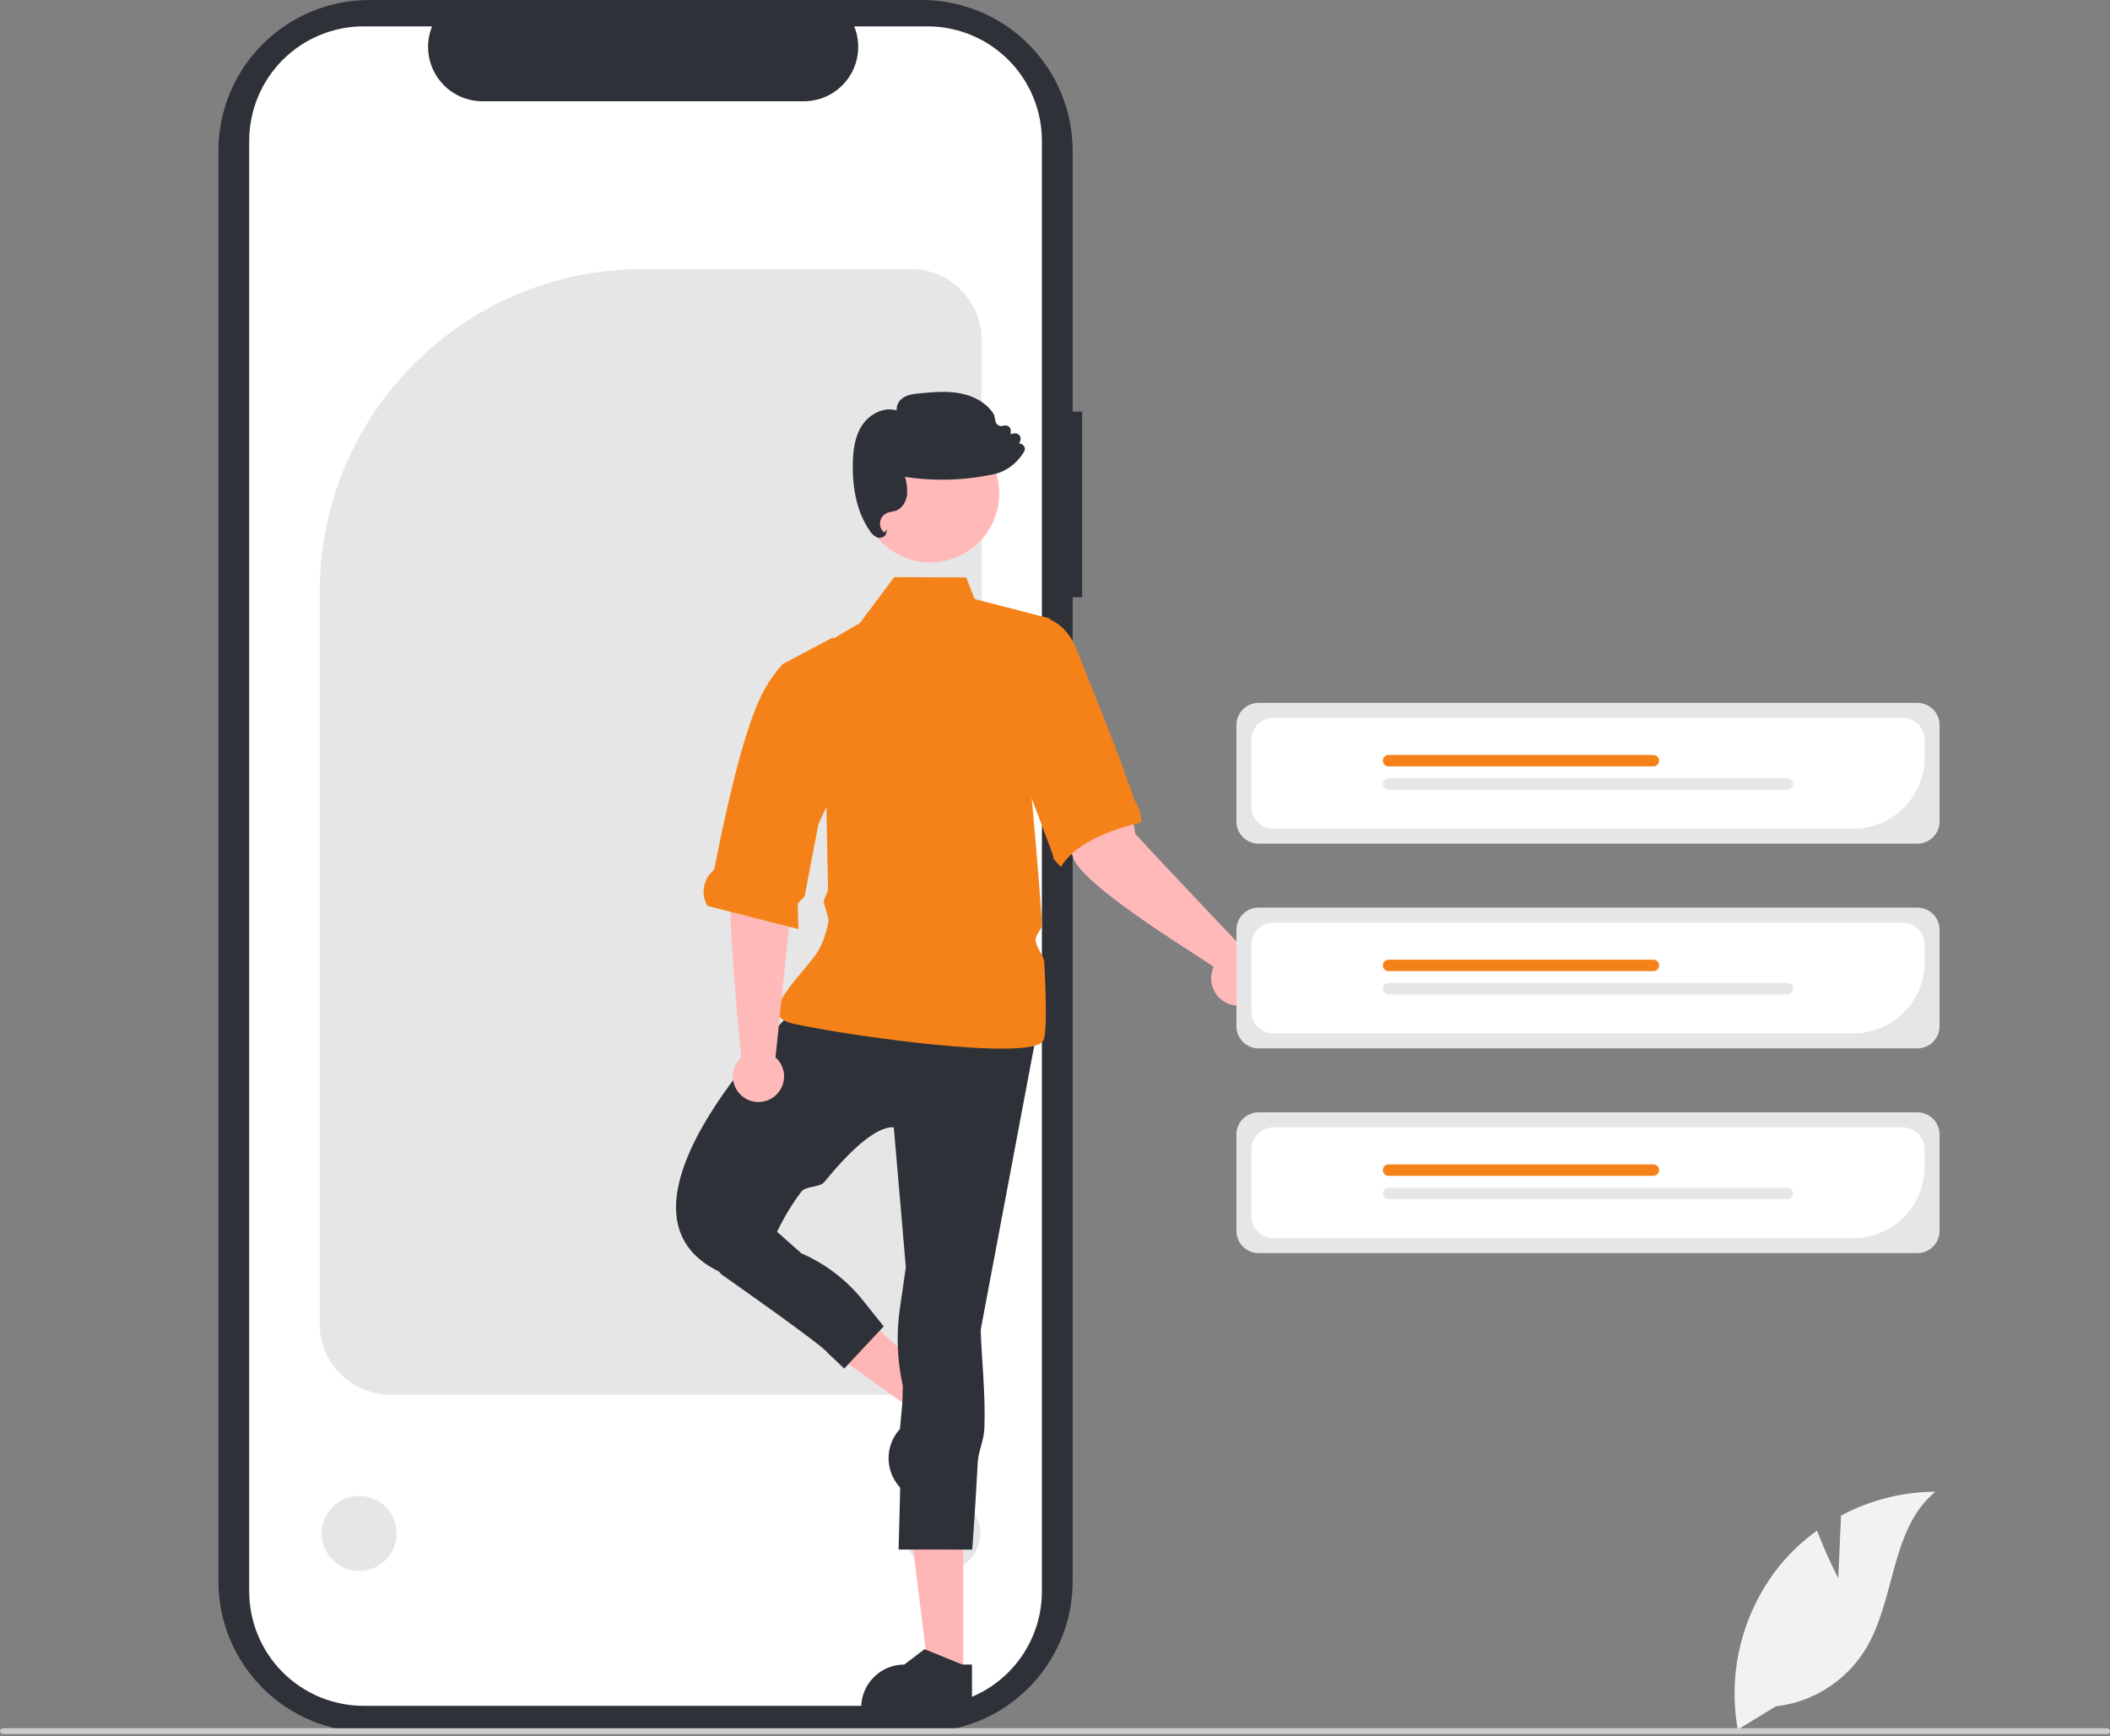
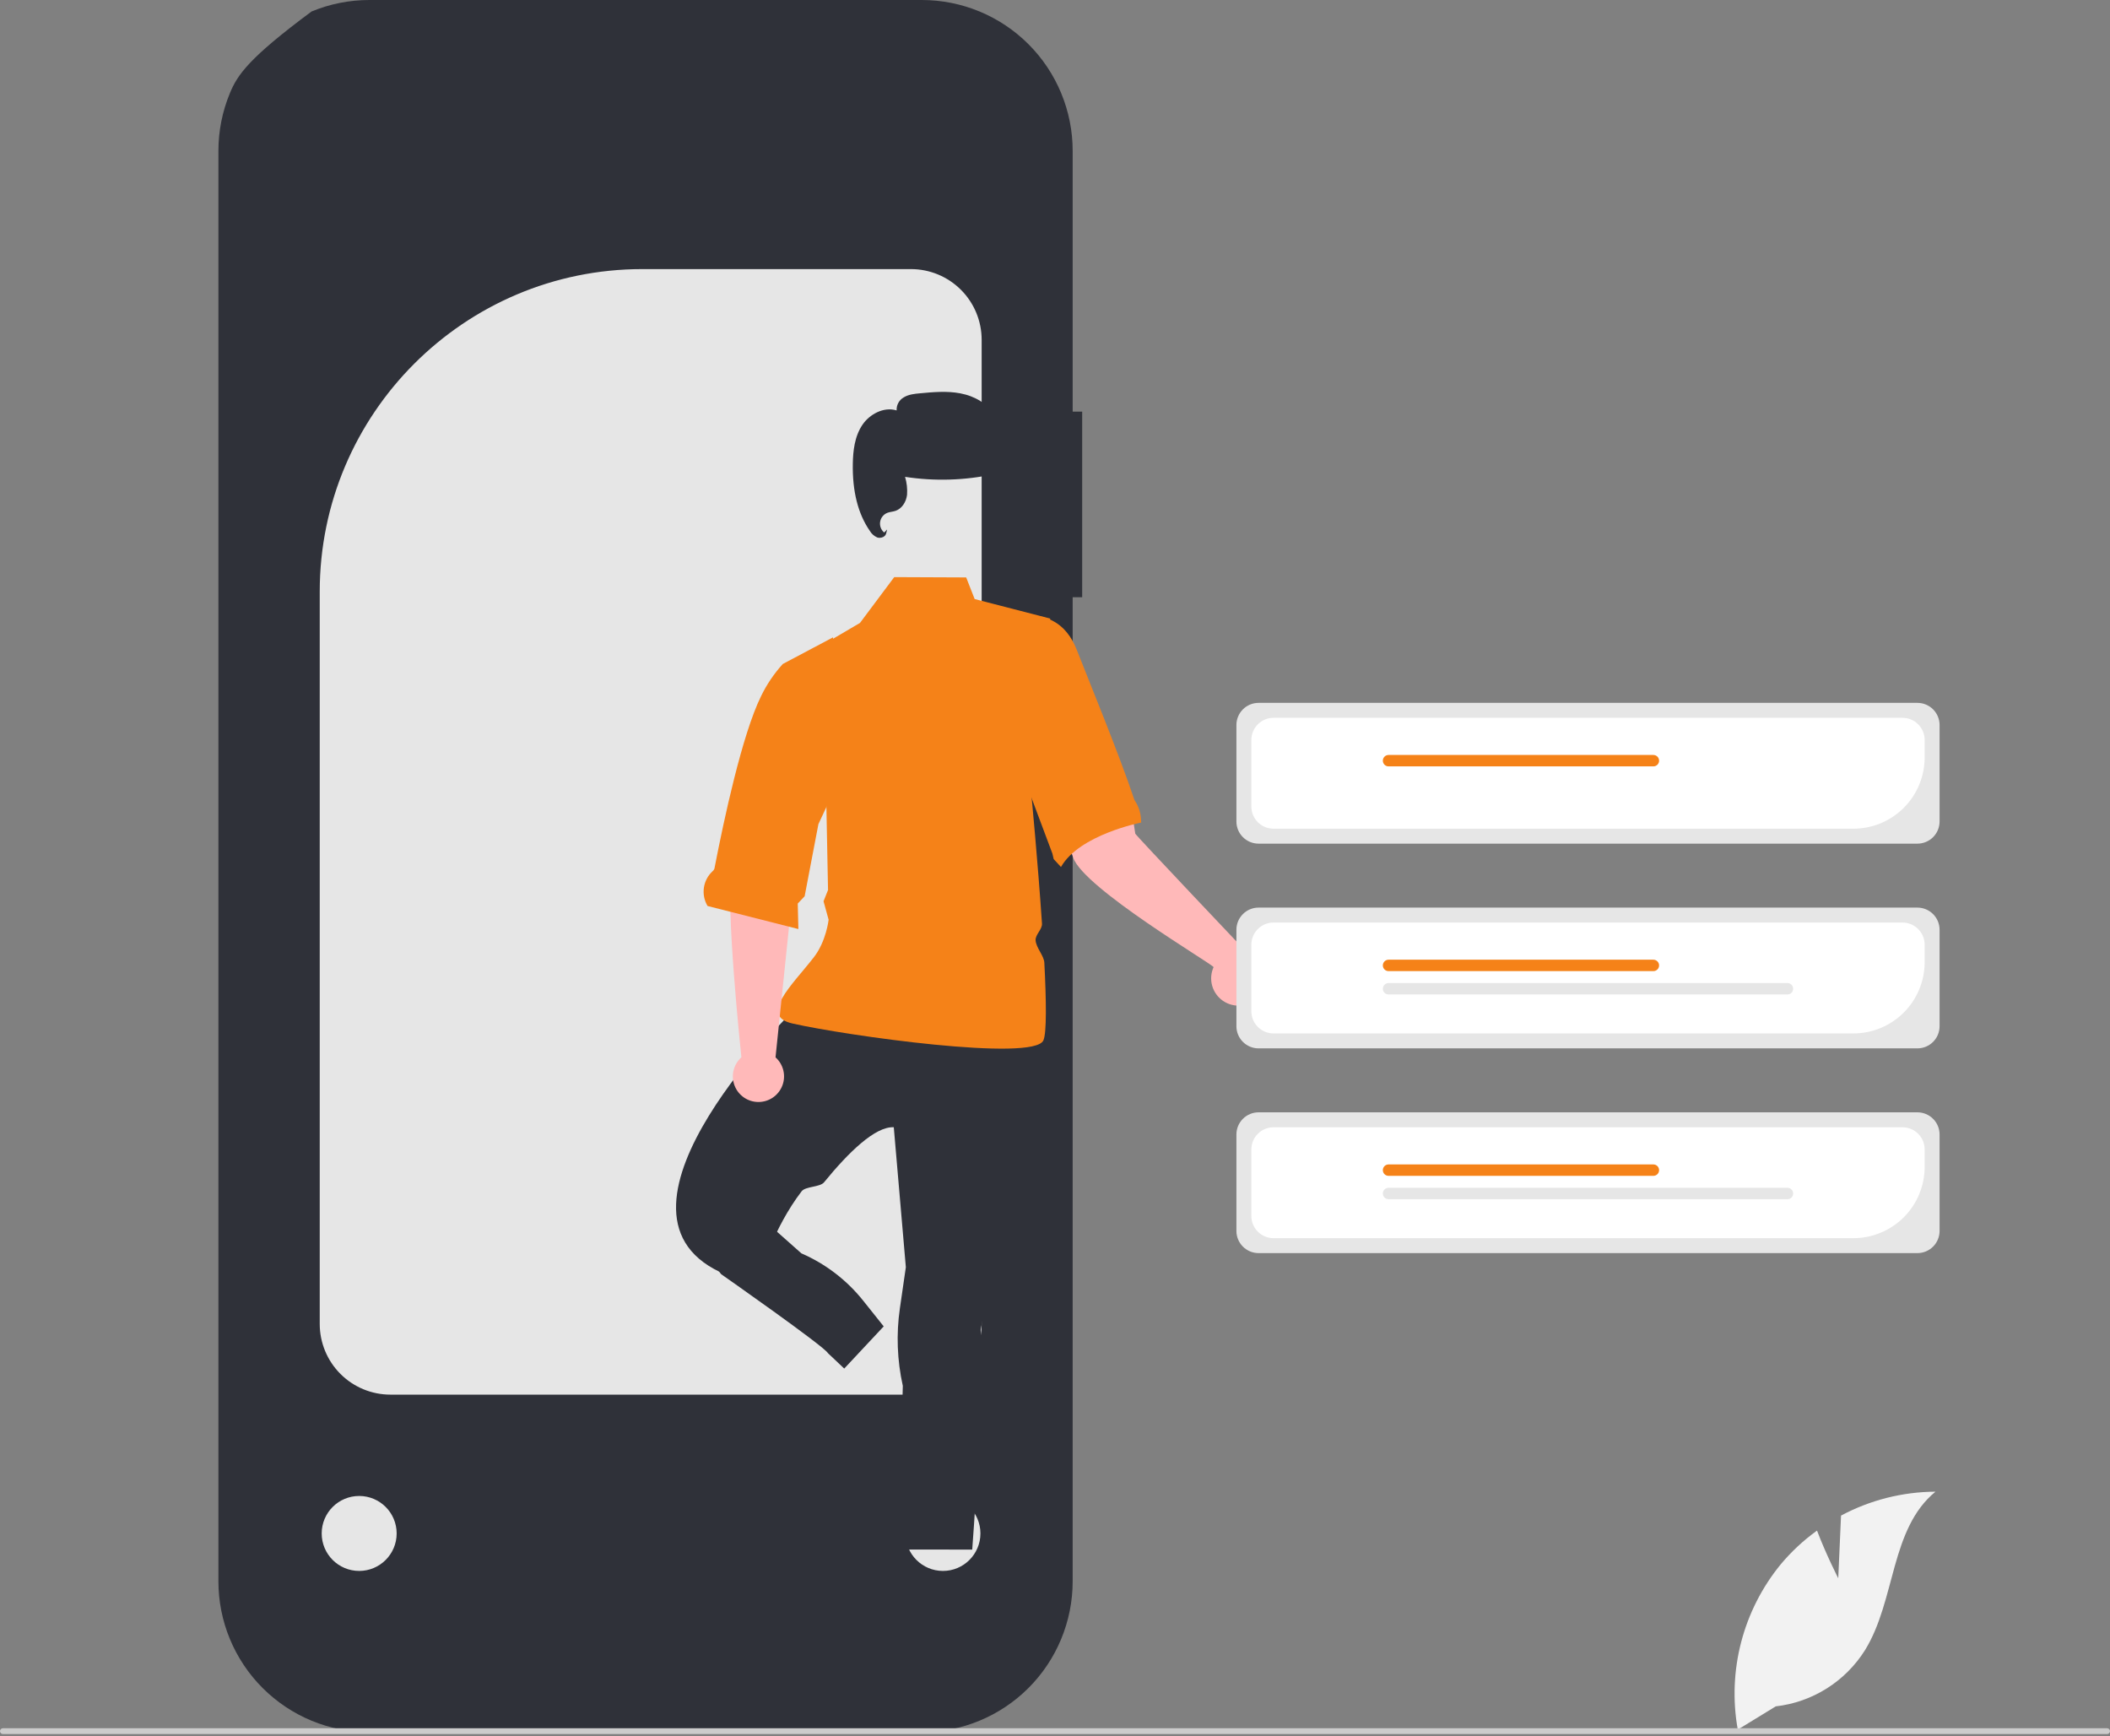
<svg xmlns="http://www.w3.org/2000/svg" width="322" height="265" viewBox="0 0 322 265" fill="none">
  <rect x="0" y="0" width="322" height="265" fill="#808080" stroke="none" />
  <g clip-path="url(#clip0_19_7888)">
-     <path d="M165.148 62.822H163.697V23.03C163.697 16.922 161.271 11.064 156.952 6.745C152.633 2.426 146.775 3.00417e-09 140.667 3.00417e-09H56.361C53.336 -4.88447e-05 50.342 0.596 47.547 1.753C44.753 2.91 42.214 4.607 40.076 6.745C37.937 8.884 36.241 11.422 35.083 14.217C33.926 17.011 33.33 20.006 33.33 23.03V241.331C33.33 244.355 33.926 247.35 35.083 250.144C36.24 252.938 37.937 255.477 40.075 257.616C42.214 259.754 44.753 261.451 47.547 262.608C50.341 263.766 53.336 264.361 56.36 264.361H140.666C146.774 264.361 152.632 261.935 156.951 257.616C161.27 253.297 163.696 247.439 163.696 241.331V91.147H165.147L165.148 62.822Z" fill="#2F3139" />
-     <path d="M159 21.488V242.873C159 247.504 157.16 251.945 153.886 255.22C150.611 258.495 146.17 260.335 141.539 260.337H55.504C50.871 260.338 46.427 258.498 43.151 255.223C39.874 251.948 38.033 247.505 38.031 242.873V21.488C38.033 16.855 39.874 12.413 43.151 9.137C46.427 5.862 50.87 4.023 55.503 4.023H65.939C65.427 5.284 65.232 6.65 65.371 8.004C65.511 9.357 65.981 10.655 66.74 11.784C67.498 12.914 68.523 13.839 69.723 14.48C70.923 15.12 72.262 15.456 73.623 15.458H122.673C124.034 15.456 125.373 15.12 126.573 14.48C127.773 13.839 128.798 12.914 129.557 11.784C130.315 10.655 130.785 9.357 130.925 8.004C131.064 6.65 130.869 5.284 130.357 4.023H141.536C146.167 4.024 150.608 5.864 153.883 9.138C157.158 12.412 158.999 16.853 159 21.484V21.488Z" fill="white" />
+     <path d="M165.148 62.822H163.697V23.03C163.697 16.922 161.271 11.064 156.952 6.745C152.633 2.426 146.775 3.00417e-09 140.667 3.00417e-09H56.361C53.336 -4.88447e-05 50.342 0.596 47.547 1.753C37.937 8.884 36.241 11.422 35.083 14.217C33.926 17.011 33.33 20.006 33.33 23.03V241.331C33.33 244.355 33.926 247.35 35.083 250.144C36.24 252.938 37.937 255.477 40.075 257.616C42.214 259.754 44.753 261.451 47.547 262.608C50.341 263.766 53.336 264.361 56.36 264.361H140.666C146.774 264.361 152.632 261.935 156.951 257.616C161.27 253.297 163.696 247.439 163.696 241.331V91.147H165.147L165.148 62.822Z" fill="#2F3139" />
    <path d="M139.028 212.843H59.572C56.714 212.84 53.974 211.704 51.953 209.683C49.933 207.662 48.796 204.922 48.793 202.065V90.287C48.793 63.148 70.872 41.068 98.012 41.068H139.028C141.886 41.072 144.626 42.208 146.646 44.229C148.667 46.249 149.803 48.989 149.807 51.847V202.065C149.803 204.922 148.667 207.662 146.646 209.683C144.625 211.704 141.886 212.84 139.028 212.843Z" fill="#E6E6E6" />
    <path d="M54.812 239.749C57.971 239.749 60.532 237.188 60.532 234.029C60.532 230.87 57.971 228.309 54.812 228.309C51.653 228.309 49.092 230.87 49.092 234.029C49.092 237.188 51.653 239.749 54.812 239.749Z" fill="#E6E6E6" />
    <path d="M143.9 239.749C147.059 239.749 149.62 237.188 149.62 234.029C149.62 230.87 147.059 228.309 143.9 228.309C140.741 228.309 138.18 230.87 138.18 234.029C138.18 237.188 140.741 239.749 143.9 239.749Z" fill="#E6E6E6" />
-     <path d="M144.675 212.623L141.128 216.488L124.535 204.649L129.769 198.945L144.675 212.623Z" fill="#FFB6B6" />
    <path d="M149.325 215.075L137.891 227.535L137.734 227.391C136.447 226.21 135.683 224.567 135.608 222.823C135.533 221.079 136.154 219.377 137.334 218.09L137.334 218.09L137.696 214.229L143.319 211.567L144.318 210.479L149.325 215.075Z" fill="#2F3139" />
-     <path d="M146.994 255.749L141.749 255.749L139.254 235.519L146.995 235.519L146.994 255.749Z" fill="#FFB6B6" />
    <path d="M148.332 260.833L131.42 260.832V260.618C131.42 258.873 132.114 257.198 133.348 255.964C134.582 254.73 136.257 254.036 138.002 254.036H138.003L141.092 251.692L146.856 254.036L148.332 254.036L148.332 260.833Z" fill="#2F3139" />
    <path d="M121.666 153.623C121.666 153.623 89.626 184.558 109.881 194.133H116.142C116.142 194.133 118.023 187.449 122.33 181.813C122.922 181.039 125.137 181.196 125.753 180.442C129.51 175.836 133.584 171.88 136.397 172.037L138.238 193.397L137.33 199.657C136.758 203.599 136.908 207.611 137.774 211.499L137.133 236.485L148.368 236.492C148.368 236.492 148.821 230.636 149.201 223.311C149.303 221.349 150.147 219.982 150.228 217.894C150.421 212.887 149.779 207.058 149.655 202.972L158.125 158.042L121.666 153.623Z" fill="#2F3139" />
    <path d="M136.465 88.078L131.24 95.066L118.719 102.431L126.084 121.582L126.363 135.83L125.678 137.549L126.452 140.364C126.452 140.364 126.095 143.658 124.19 146.104C120.859 150.381 115.774 155.029 120.928 156.2C129.03 158.042 157.756 162.092 159.229 158.778C159.738 157.632 159.675 152.784 159.374 146.932C159.318 145.838 158.109 144.647 158.039 143.501C157.986 142.64 159.073 141.831 159.014 140.958C158.357 131.233 157.388 121.214 157.388 121.214L160.27 94.401L148.739 91.425L147.445 88.125L136.465 88.078Z" fill="#F58218" />
    <path d="M108.342 192.296L110.054 194.46C110.054 194.46 125.805 205.48 126.346 206.51L128.835 208.865L134.858 202.427L131.726 198.501C129.219 195.359 125.981 192.88 122.294 191.28L117.494 187.021L108.342 192.296Z" fill="#2F3139" />
    <path d="M118.351 161.368L121.219 133.605L121.976 122.179L113.948 120.727C113.948 120.727 112.746 128.582 111.694 133.192C110.656 137.741 113.076 160.759 113.141 161.366C112.551 161.893 112.135 162.587 111.949 163.355C111.762 164.124 111.813 164.931 112.095 165.67C112.377 166.409 112.877 167.045 113.528 167.494C114.179 167.943 114.951 168.183 115.742 168.183C116.533 168.184 117.306 167.944 117.957 167.496C118.609 167.048 119.109 166.412 119.392 165.674C119.675 164.935 119.727 164.128 119.541 163.359C119.355 162.59 118.94 161.896 118.351 161.368Z" fill="#FFB9B9" />
    <path d="M107.979 138.269L121.838 141.787L121.742 137.897L122.793 136.781L124.895 125.772L127.91 119.323L127.126 97.269L119.468 101.331L119.459 101.338C118.121 102.81 117.003 104.466 116.138 106.256C113.251 112.125 110.478 125.052 109.026 132.561C108.976 132.718 108.88 132.857 108.75 132.959C108.029 133.62 107.559 134.509 107.419 135.477C107.279 136.444 107.476 137.431 107.979 138.269Z" fill="#F58218" />
    <path d="M190.28 145.357C190.28 145.357 173.409 127.569 173.251 127.234C172.073 118.284 168.683 114.336 168.175 114.765L159.426 117.796C159.426 117.796 162.028 126.037 163.79 130.931C165.474 135.609 184.878 147.033 185.202 147.597C184.854 148.365 184.748 149.22 184.896 150.049C185.045 150.879 185.442 151.643 186.035 152.242C186.628 152.841 187.389 153.246 188.217 153.403C189.045 153.56 189.901 153.462 190.672 153.122C191.443 152.782 192.093 152.215 192.535 151.498C192.977 150.781 193.191 149.946 193.149 149.105C193.106 148.263 192.809 147.454 192.297 146.785C191.785 146.116 191.082 145.618 190.28 145.357Z" fill="#FFB9B9" />
    <path d="M152.359 95.013C152.359 95.013 160.948 90.804 164.279 99.071C166.105 103.738 170.775 115.065 173.103 122.037C173.118 122.082 173.14 122.124 173.166 122.162C173.789 123.087 174.125 124.175 174.132 125.29C174.131 125.372 174.14 125.453 174.157 125.532C174.157 125.532 164.72 127.371 161.912 132.318L160.799 131.109L160.601 130.263L152.459 108.536L152.359 95.013Z" fill="#F58218" />
    <path d="M292.614 128.754H192.063C191.167 128.753 190.308 128.396 189.675 127.763C189.041 127.129 188.685 126.27 188.684 125.374V110.648C188.685 109.752 189.041 108.893 189.675 108.259C190.308 107.626 191.167 107.27 192.063 107.269H292.614C293.51 107.27 294.369 107.626 295.002 108.259C295.636 108.893 295.992 109.752 295.993 110.648V125.374C295.992 126.27 295.636 127.129 295.002 127.763C294.369 128.396 293.51 128.753 292.614 128.754Z" fill="#E6E6E6" />
    <path d="M282.845 126.474H194.344C193.448 126.473 192.589 126.117 191.956 125.483C191.322 124.85 190.966 123.991 190.965 123.095V112.929C190.966 112.033 191.322 111.174 191.956 110.541C192.589 109.907 193.448 109.551 194.344 109.55H290.336C291.232 109.551 292.09 109.907 292.724 110.541C293.358 111.174 293.714 112.033 293.715 112.929V115.605C293.712 118.486 292.565 121.249 290.528 123.287C288.49 125.325 285.727 126.471 282.845 126.474Z" fill="white" />
    <path d="M252.317 116.963H211.903C211.672 116.963 211.45 116.871 211.287 116.708C211.123 116.545 211.031 116.323 211.031 116.092C211.031 115.861 211.123 115.639 211.287 115.475C211.45 115.312 211.672 115.22 211.903 115.22H252.317C252.548 115.22 252.769 115.312 252.933 115.475C253.096 115.639 253.188 115.861 253.188 116.092C253.188 116.323 253.096 116.545 252.933 116.708C252.769 116.871 252.548 116.963 252.317 116.963Z" fill="#F58218" />
-     <path d="M272.775 120.528H211.903C211.672 120.528 211.45 120.436 211.287 120.273C211.123 120.109 211.031 119.888 211.031 119.657C211.031 119.426 211.123 119.204 211.287 119.04C211.45 118.877 211.672 118.785 211.903 118.785H272.775C273.006 118.785 273.227 118.877 273.391 119.04C273.554 119.204 273.646 119.426 273.646 119.657C273.646 119.888 273.554 120.109 273.391 120.273C273.227 120.436 273.006 120.528 272.775 120.528Z" fill="#E6E6E6" />
    <path d="M292.614 159.999H192.063C191.167 159.998 190.308 159.641 189.675 159.008C189.041 158.374 188.685 157.515 188.684 156.619V141.893C188.685 140.997 189.041 140.138 189.675 139.505C190.308 138.871 191.167 138.515 192.063 138.514H292.614C293.51 138.515 294.369 138.871 295.002 139.505C295.636 140.138 295.992 140.997 295.993 141.893V156.619C295.992 157.515 295.636 158.374 295.002 159.008C294.369 159.641 293.51 159.998 292.614 159.999Z" fill="#E6E6E6" />
    <path d="M282.845 157.719H194.344C193.448 157.718 192.589 157.362 191.956 156.728C191.322 156.095 190.966 155.236 190.965 154.34V144.174C190.966 143.278 191.322 142.419 191.956 141.786C192.589 141.152 193.448 140.796 194.344 140.795H290.336C291.232 140.796 292.09 141.152 292.724 141.786C293.358 142.419 293.714 143.278 293.715 144.174V146.85C293.712 149.732 292.565 152.494 290.528 154.532C288.49 156.57 285.727 157.716 282.845 157.719Z" fill="white" />
    <path d="M252.317 148.209H211.903C211.788 148.209 211.675 148.186 211.569 148.143C211.464 148.099 211.367 148.035 211.287 147.954C211.206 147.873 211.141 147.777 211.098 147.671C211.054 147.565 211.031 147.452 211.031 147.337C211.031 147.223 211.054 147.11 211.098 147.004C211.141 146.898 211.206 146.802 211.287 146.721C211.367 146.64 211.464 146.576 211.569 146.532C211.675 146.488 211.788 146.466 211.903 146.466H252.317C252.548 146.466 252.769 146.558 252.933 146.721C253.096 146.885 253.188 147.106 253.188 147.337C253.188 147.568 253.096 147.79 252.933 147.954C252.769 148.117 252.548 148.209 252.317 148.209Z" fill="#F58218" />
    <path d="M272.775 151.773H211.903C211.788 151.773 211.675 151.751 211.569 151.707C211.464 151.663 211.367 151.599 211.287 151.518C211.206 151.437 211.141 151.341 211.098 151.235C211.054 151.13 211.031 151.016 211.031 150.902C211.031 150.787 211.054 150.674 211.098 150.568C211.141 150.463 211.206 150.366 211.287 150.286C211.367 150.205 211.464 150.14 211.569 150.097C211.675 150.053 211.788 150.03 211.903 150.03H272.775C273.006 150.03 273.227 150.122 273.391 150.286C273.554 150.449 273.646 150.671 273.646 150.902C273.646 151.133 273.554 151.355 273.391 151.518C273.227 151.681 273.006 151.773 272.775 151.773Z" fill="#E6E6E6" />
    <path d="M292.614 191.244H192.063C191.167 191.243 190.308 190.886 189.675 190.253C189.041 189.619 188.685 188.76 188.684 187.865V173.138C188.685 172.242 189.041 171.383 189.675 170.75C190.308 170.116 191.167 169.76 192.063 169.759H292.614C293.51 169.76 294.369 170.116 295.002 170.75C295.636 171.383 295.992 172.242 295.993 173.138V187.865C295.992 188.76 295.636 189.619 295.002 190.253C294.369 190.886 293.51 191.243 292.614 191.244Z" fill="#E6E6E6" />
    <path d="M282.845 188.965H194.344C193.448 188.963 192.589 188.607 191.956 187.974C191.322 187.34 190.966 186.481 190.965 185.585V175.419C190.966 174.523 191.322 173.664 191.956 173.031C192.589 172.397 193.448 172.041 194.344 172.04H290.336C291.232 172.041 292.09 172.397 292.724 173.031C293.358 173.664 293.714 174.523 293.715 175.419V178.095C293.712 180.977 292.565 183.74 290.528 185.777C288.49 187.815 285.727 188.961 282.845 188.965Z" fill="white" />
    <path d="M252.317 179.454H211.903C211.672 179.454 211.45 179.362 211.287 179.199C211.123 179.035 211.031 178.814 211.031 178.582C211.031 178.351 211.123 178.13 211.287 177.966C211.45 177.803 211.672 177.711 211.903 177.711H252.317C252.548 177.711 252.769 177.803 252.933 177.966C253.096 178.13 253.188 178.351 253.188 178.582C253.188 178.814 253.096 179.035 252.933 179.199C252.769 179.362 252.548 179.454 252.317 179.454Z" fill="#F58218" />
    <path d="M272.775 183.018H211.903C211.672 183.018 211.45 182.927 211.287 182.763C211.123 182.6 211.031 182.378 211.031 182.147C211.031 181.916 211.123 181.694 211.287 181.531C211.45 181.367 211.672 181.275 211.903 181.275H272.775C273.006 181.275 273.227 181.367 273.391 181.531C273.554 181.694 273.646 181.916 273.646 182.147C273.646 182.378 273.554 182.6 273.391 182.763C273.227 182.927 273.006 183.018 272.775 183.018Z" fill="#E6E6E6" />
-     <path d="M141.969 85.834C147.777 85.834 152.486 81.126 152.486 75.318C152.486 69.51 147.777 64.802 141.969 64.802C136.161 64.802 131.453 69.51 131.453 75.318C131.453 81.126 136.161 85.834 141.969 85.834Z" fill="#FFB9B9" />
    <path d="M134.237 82.081C134.111 82.082 133.985 82.062 133.866 82.022C133.396 81.816 133.004 81.467 132.745 81.025C130.934 78.421 130.06 74.949 130.146 70.706C130.183 68.91 130.386 66.615 131.644 64.785C132.701 63.247 134.84 62.026 136.833 62.639C136.81 62.24 136.898 61.843 137.088 61.492C137.278 61.141 137.562 60.849 137.908 60.65C138.662 60.187 139.571 60.102 140.373 60.027C142.397 59.837 144.49 59.641 146.54 60.029C148.838 60.465 150.717 61.65 151.695 63.28L151.715 63.331L151.914 64.296C151.941 64.426 151.996 64.549 152.074 64.655C152.153 64.762 152.253 64.85 152.37 64.915C152.486 64.978 152.614 65.017 152.746 65.026C152.879 65.036 153.011 65.016 153.135 64.97C153.271 64.919 153.417 64.904 153.56 64.927C153.703 64.95 153.837 65.01 153.95 65.1C154.063 65.191 154.15 65.309 154.203 65.444C154.256 65.579 154.272 65.725 154.252 65.868L154.196 66.252L154.774 66.144C154.919 66.117 155.068 66.129 155.207 66.178C155.345 66.228 155.468 66.313 155.563 66.425C155.658 66.538 155.721 66.674 155.747 66.819C155.772 66.963 155.759 67.112 155.708 67.251L155.544 67.692C155.664 67.693 155.782 67.718 155.892 67.766C156.001 67.815 156.1 67.885 156.181 67.972C156.298 68.098 156.372 68.258 156.391 68.429C156.411 68.599 156.375 68.772 156.29 68.921C155.644 70.025 154.728 70.948 153.627 71.6C153.025 71.962 152.367 72.221 151.68 72.366C147.222 73.328 142.626 73.466 138.118 72.774C138.385 73.663 138.488 74.593 138.422 75.519C138.277 76.677 137.597 77.632 136.69 77.953C136.483 78.02 136.272 78.071 136.057 78.105C135.852 78.137 135.65 78.186 135.453 78.252C135.161 78.359 134.902 78.542 134.703 78.781C134.504 79.02 134.372 79.307 134.319 79.613C134.267 79.92 134.296 80.235 134.404 80.526C134.512 80.818 134.695 81.076 134.935 81.274L135.383 80.808L135.237 81.401C135.207 81.516 135.152 81.624 135.078 81.717C135.003 81.81 134.909 81.886 134.803 81.941C134.629 82.034 134.434 82.082 134.237 82.081Z" fill="#2F3139" />
    <path d="M280.529 240.869L280.955 231.302C285.39 228.932 290.337 227.679 295.367 227.654C288.445 233.313 289.31 244.222 284.617 251.832C283.135 254.194 281.141 256.193 278.782 257.68C276.423 259.166 273.759 260.103 270.989 260.42L265.196 263.967C264.401 259.536 264.577 254.985 265.71 250.629C266.843 246.272 268.907 242.213 271.76 238.731C273.38 236.793 275.238 235.067 277.289 233.594C278.676 237.252 280.529 240.869 280.529 240.869Z" fill="#F2F2F2" />
    <path d="M322 264.201C322 264.259 321.989 264.317 321.967 264.371C321.944 264.424 321.912 264.473 321.871 264.514C321.83 264.555 321.781 264.588 321.727 264.61C321.673 264.632 321.615 264.644 321.557 264.644H0.443C0.325 264.644 0.213 264.597 0.13 264.514C0.047 264.431 0 264.318 0 264.201C0 264.084 0.047 263.971 0.13 263.888C0.213 263.805 0.325 263.758 0.443 263.758H321.557C321.616 263.758 321.673 263.769 321.727 263.792C321.781 263.814 321.83 263.846 321.871 263.888C321.912 263.929 321.944 263.978 321.967 264.031C321.989 264.085 322 264.143 322 264.201Z" fill="#CCCCCC" />
  </g>
  <defs>
    <clipPath id="clip0_19_7888">
      <rect width="322" height="264.644" fill="white" />
    </clipPath>
  </defs>
</svg>